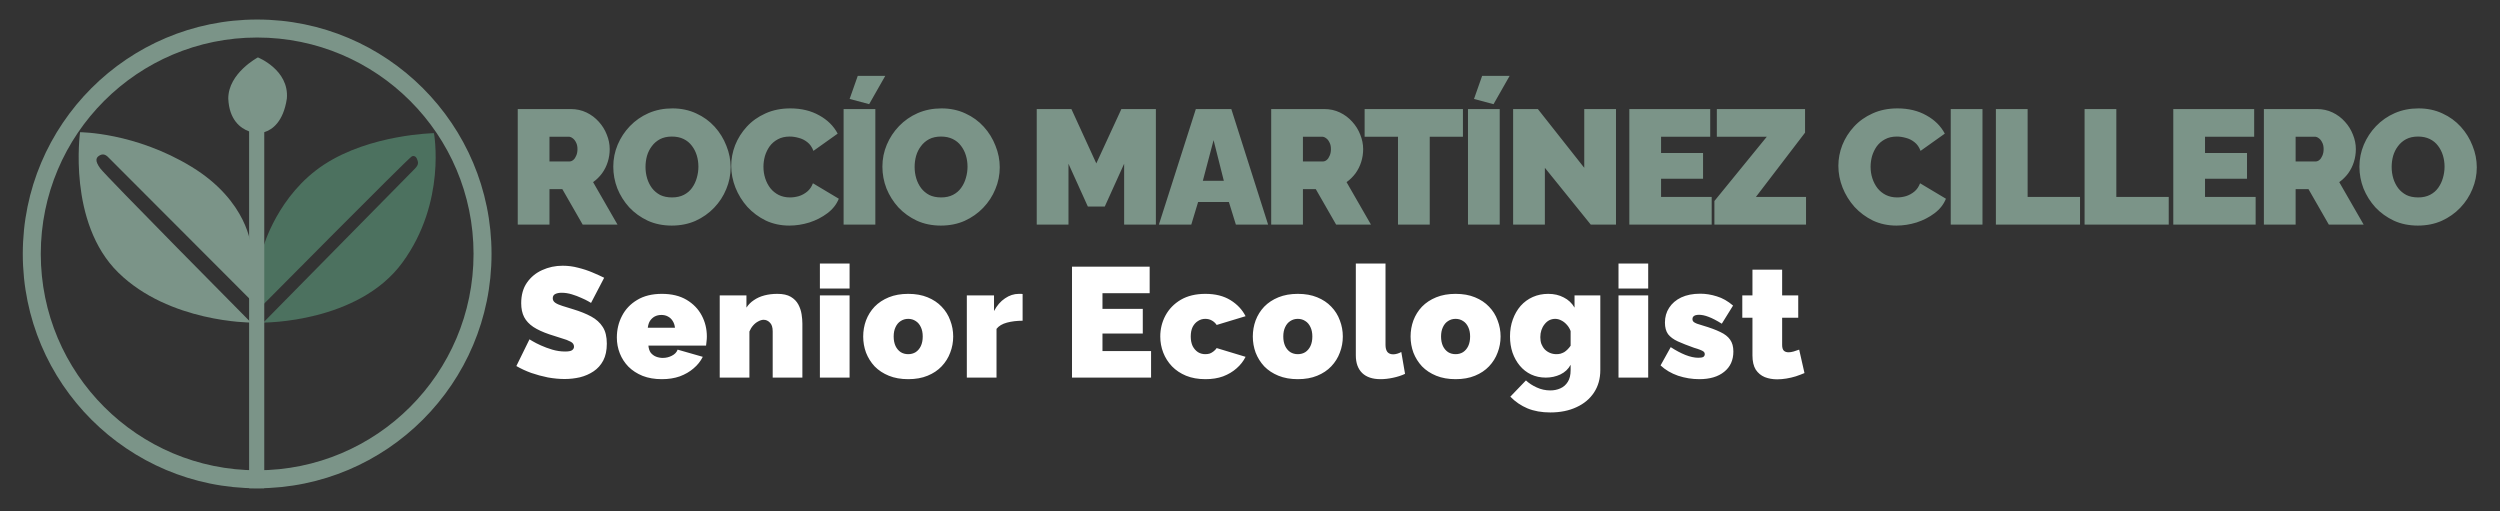
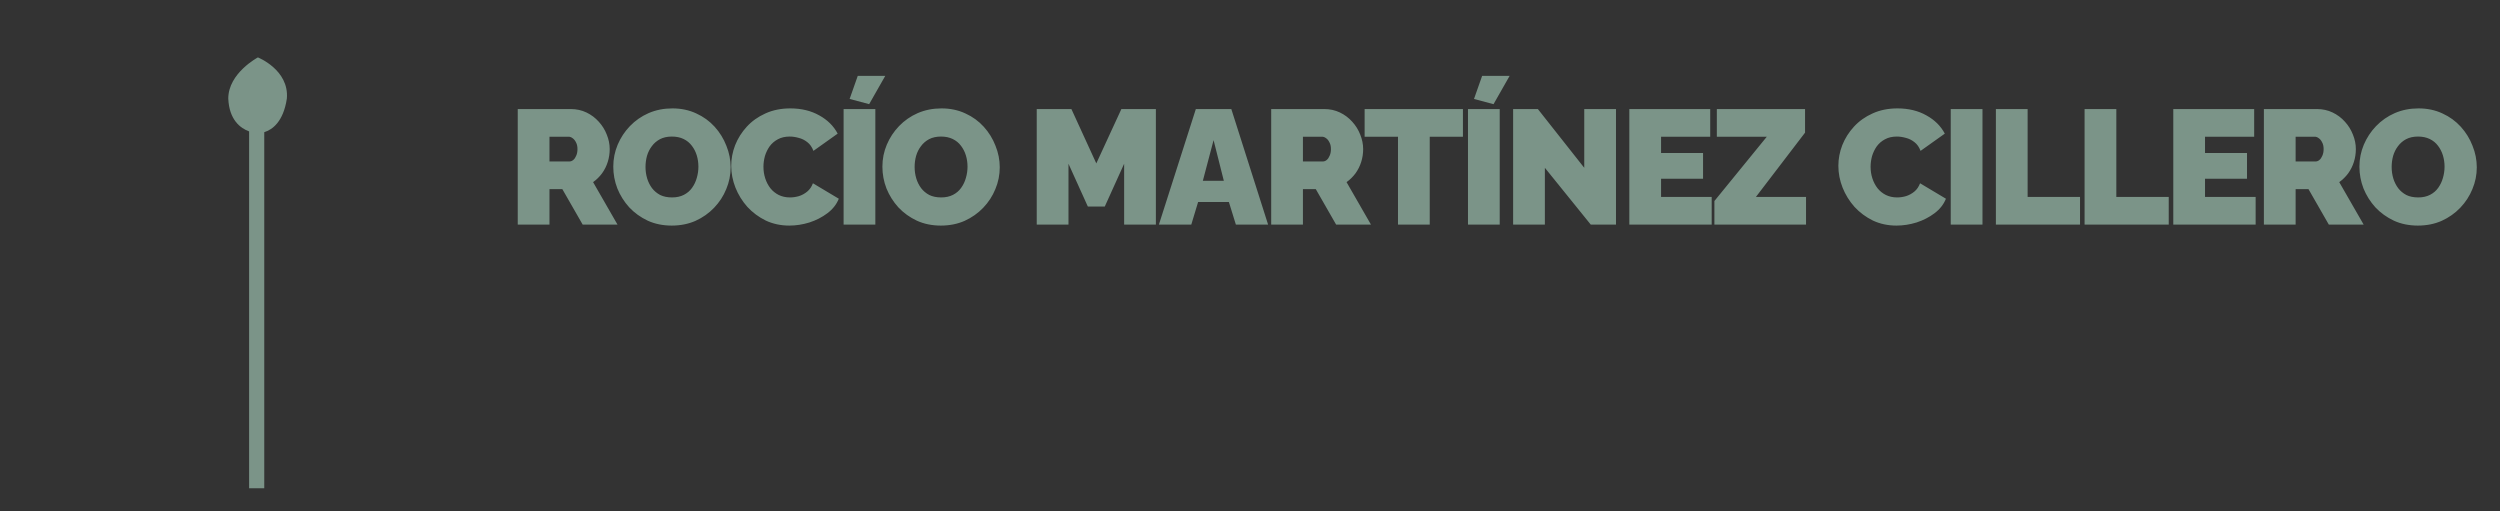
<svg xmlns="http://www.w3.org/2000/svg" width="768" height="157" viewBox="0 0 768 157" fill="none">
  <rect x="0" y="0" width="768" height="157" fill="#333333" stroke="none" />
  <path d="M159.05 69V33.5H175.35C177.083 33.5 178.683 33.85 180.15 34.55C181.617 35.25 182.883 36.2 183.95 37.4C185.017 38.567 185.833 39.883 186.4 41.35C187 42.817 187.3 44.3 187.3 45.8C187.3 47.167 187.1 48.483 186.7 49.75C186.3 51.017 185.717 52.183 184.95 53.25C184.183 54.283 183.267 55.183 182.2 55.95L189.7 69H179L172.75 58.1H168.8V69H159.05ZM168.8 49.6H174.95C175.35 49.6 175.733 49.45 176.1 49.15C176.467 48.85 176.767 48.417 177 47.85C177.267 47.283 177.4 46.6 177.4 45.8C177.4 44.967 177.25 44.283 176.95 43.75C176.683 43.183 176.333 42.75 175.9 42.45C175.5 42.15 175.1 42 174.7 42H168.8V49.6ZM206.351 69.3C203.651 69.3 201.201 68.8 199.001 67.8C196.801 66.767 194.901 65.4 193.301 63.7C191.734 61.967 190.517 60.033 189.651 57.9C188.817 55.733 188.401 53.5 188.401 51.2C188.401 48.833 188.851 46.583 189.751 44.45C190.651 42.317 191.901 40.417 193.501 38.75C195.134 37.05 197.051 35.717 199.251 34.75C201.484 33.783 203.917 33.3 206.551 33.3C209.251 33.3 211.701 33.817 213.901 34.85C216.101 35.85 217.984 37.217 219.551 38.95C221.117 40.683 222.317 42.633 223.151 44.8C224.017 46.933 224.451 49.133 224.451 51.4C224.451 53.733 224.001 55.967 223.101 58.1C222.234 60.233 220.984 62.15 219.351 63.85C217.751 65.517 215.851 66.85 213.651 67.85C211.451 68.817 209.017 69.3 206.351 69.3ZM198.301 51.3C198.301 52.5 198.467 53.667 198.801 54.8C199.134 55.9 199.634 56.9 200.301 57.8C200.967 58.667 201.801 59.367 202.801 59.9C203.834 60.4 205.051 60.65 206.451 60.65C207.851 60.65 209.067 60.383 210.101 59.85C211.134 59.317 211.967 58.6 212.601 57.7C213.267 56.767 213.751 55.75 214.051 54.65C214.384 53.517 214.551 52.367 214.551 51.2C214.551 50 214.384 48.85 214.051 47.75C213.717 46.65 213.217 45.667 212.551 44.8C211.884 43.9 211.034 43.2 210.001 42.7C208.967 42.2 207.767 41.95 206.401 41.95C205.001 41.95 203.784 42.217 202.751 42.75C201.751 43.283 200.917 44 200.251 44.9C199.584 45.767 199.084 46.767 198.751 47.9C198.451 49 198.301 50.133 198.301 51.3ZM224.633 50.95C224.633 48.783 225.033 46.667 225.833 44.6C226.667 42.5 227.867 40.6 229.433 38.9C231 37.2 232.9 35.85 235.133 34.85C237.4 33.817 239.95 33.3 242.783 33.3C246.183 33.3 249.15 34.017 251.683 35.45C254.217 36.85 256.1 38.717 257.333 41.05L249.883 46.35C249.45 45.183 248.817 44.283 247.983 43.65C247.183 43.017 246.3 42.583 245.333 42.35C244.4 42.083 243.483 41.95 242.583 41.95C241.183 41.95 239.967 42.233 238.933 42.8C237.933 43.333 237.1 44.05 236.433 44.95C235.8 45.85 235.317 46.85 234.983 47.95C234.683 49.05 234.533 50.15 234.533 51.25C234.533 52.483 234.717 53.667 235.083 54.8C235.45 55.933 235.983 56.95 236.683 57.85C237.383 58.717 238.233 59.4 239.233 59.9C240.267 60.4 241.417 60.65 242.683 60.65C243.583 60.65 244.5 60.517 245.433 60.25C246.367 59.95 247.217 59.483 247.983 58.85C248.75 58.217 249.333 57.367 249.733 56.3L257.683 61.05C256.983 62.783 255.817 64.267 254.183 65.5C252.55 66.733 250.7 67.683 248.633 68.35C246.567 68.983 244.517 69.3 242.483 69.3C239.85 69.3 237.433 68.783 235.233 67.75C233.067 66.683 231.183 65.283 229.583 63.55C228.017 61.783 226.8 59.817 225.933 57.65C225.067 55.45 224.633 53.217 224.633 50.95ZM259.154 69V33.5H268.904V69H259.154ZM267.004 32L261.004 30.4L263.504 23.3H271.954L267.004 32ZM289.023 69.3C286.323 69.3 283.873 68.8 281.673 67.8C279.473 66.767 277.573 65.4 275.973 63.7C274.406 61.967 273.189 60.033 272.323 57.9C271.489 55.733 271.073 53.5 271.073 51.2C271.073 48.833 271.523 46.583 272.423 44.45C273.323 42.317 274.573 40.417 276.173 38.75C277.806 37.05 279.723 35.717 281.923 34.75C284.156 33.783 286.589 33.3 289.223 33.3C291.923 33.3 294.373 33.817 296.573 34.85C298.773 35.85 300.656 37.217 302.223 38.95C303.789 40.683 304.989 42.633 305.823 44.8C306.689 46.933 307.123 49.133 307.123 51.4C307.123 53.733 306.673 55.967 305.773 58.1C304.906 60.233 303.656 62.15 302.023 63.85C300.423 65.517 298.523 66.85 296.323 67.85C294.123 68.817 291.689 69.3 289.023 69.3ZM280.973 51.3C280.973 52.5 281.139 53.667 281.473 54.8C281.806 55.9 282.306 56.9 282.973 57.8C283.639 58.667 284.473 59.367 285.473 59.9C286.506 60.4 287.723 60.65 289.123 60.65C290.523 60.65 291.739 60.383 292.773 59.85C293.806 59.317 294.639 58.6 295.273 57.7C295.939 56.767 296.423 55.75 296.723 54.65C297.056 53.517 297.223 52.367 297.223 51.2C297.223 50 297.056 48.85 296.723 47.75C296.389 46.65 295.889 45.667 295.223 44.8C294.556 43.9 293.706 43.2 292.673 42.7C291.639 42.2 290.439 41.95 289.073 41.95C287.673 41.95 286.456 42.217 285.423 42.75C284.423 43.283 283.589 44 282.923 44.9C282.256 45.767 281.756 46.767 281.423 47.9C281.123 49 280.973 50.133 280.973 51.3ZM345.336 69V50.3L339.386 63.45H334.186L328.236 50.3V69H318.486V33.5H329.136L336.786 50.2L344.486 33.5H355.086V69H345.336ZM367.361 33.5H378.261L389.561 69H379.661L377.511 62.05H368.061L365.961 69H356.011L367.361 33.5ZM375.961 55.55L372.811 43.05L369.511 55.55H375.961ZM390.511 69V33.5H406.811C408.544 33.5 410.144 33.85 411.611 34.55C413.078 35.25 414.344 36.2 415.411 37.4C416.478 38.567 417.294 39.883 417.861 41.35C418.461 42.817 418.761 44.3 418.761 45.8C418.761 47.167 418.561 48.483 418.161 49.75C417.761 51.017 417.178 52.183 416.411 53.25C415.644 54.283 414.728 55.183 413.661 55.95L421.161 69H410.461L404.211 58.1H400.261V69H390.511ZM400.261 49.6H406.411C406.811 49.6 407.194 49.45 407.561 49.15C407.928 48.85 408.228 48.417 408.461 47.85C408.728 47.283 408.861 46.6 408.861 45.8C408.861 44.967 408.711 44.283 408.411 43.75C408.144 43.183 407.794 42.75 407.361 42.45C406.961 42.15 406.561 42 406.161 42H400.261V49.6ZM449.413 42H439.213V69H429.463V42H419.213V33.5H449.413V42ZM450.964 69V33.5H460.714V69H450.964ZM458.814 32L452.814 30.4L455.314 23.3H463.764L458.814 32ZM474.583 51.55V69H464.833V33.5H472.433L486.683 51.55V33.5H496.433V69H488.683L474.583 51.55ZM525.829 60.5V69H500.529V33.5H525.379V42H510.279V47H523.179V54.9H510.279V60.5H525.829ZM526.663 61.75L542.763 42H527.413V33.5H554.513V40.75L539.413 60.5H554.813V69H526.663V61.75ZM564.746 50.95C564.746 48.783 565.146 46.667 565.946 44.6C566.78 42.5 567.98 40.6 569.546 38.9C571.113 37.2 573.013 35.85 575.246 34.85C577.513 33.817 580.063 33.3 582.896 33.3C586.296 33.3 589.263 34.017 591.796 35.45C594.33 36.85 596.213 38.717 597.446 41.05L589.996 46.35C589.563 45.183 588.93 44.283 588.096 43.65C587.296 43.017 586.413 42.583 585.446 42.35C584.513 42.083 583.596 41.95 582.696 41.95C581.296 41.95 580.08 42.233 579.046 42.8C578.046 43.333 577.213 44.05 576.546 44.95C575.913 45.85 575.43 46.85 575.096 47.95C574.796 49.05 574.646 50.15 574.646 51.25C574.646 52.483 574.83 53.667 575.196 54.8C575.563 55.933 576.096 56.95 576.796 57.85C577.496 58.717 578.346 59.4 579.346 59.9C580.38 60.4 581.53 60.65 582.796 60.65C583.696 60.65 584.613 60.517 585.546 60.25C586.48 59.95 587.33 59.483 588.096 58.85C588.863 58.217 589.446 57.367 589.846 56.3L597.796 61.05C597.096 62.783 595.93 64.267 594.296 65.5C592.663 66.733 590.813 67.683 588.746 68.35C586.68 68.983 584.63 69.3 582.596 69.3C579.963 69.3 577.546 68.783 575.346 67.75C573.18 66.683 571.296 65.283 569.696 63.55C568.13 61.783 566.913 59.817 566.046 57.65C565.18 55.45 564.746 53.217 564.746 50.95ZM599.267 69V33.5H609.017V69H599.267ZM613.136 69V33.5H622.886V60.5H638.986V69H613.136ZM640.384 69V33.5H650.134V60.5H666.234V69H640.384ZM692.932 60.5V69H667.632V33.5H692.482V42H677.382V47H690.282V54.9H677.382V60.5H692.932ZM695.466 69V33.5H711.766C713.499 33.5 715.099 33.85 716.566 34.55C718.033 35.25 719.299 36.2 720.366 37.4C721.433 38.567 722.249 39.883 722.816 41.35C723.416 42.817 723.716 44.3 723.716 45.8C723.716 47.167 723.516 48.483 723.116 49.75C722.716 51.017 722.133 52.183 721.366 53.25C720.599 54.283 719.683 55.183 718.616 55.95L726.116 69H715.416L709.166 58.1H705.216V69H695.466ZM705.216 49.6H711.366C711.766 49.6 712.149 49.45 712.516 49.15C712.883 48.85 713.183 48.417 713.416 47.85C713.683 47.283 713.816 46.6 713.816 45.8C713.816 44.967 713.666 44.283 713.366 43.75C713.099 43.183 712.749 42.75 712.316 42.45C711.916 42.15 711.516 42 711.116 42H705.216V49.6ZM742.767 69.3C740.067 69.3 737.617 68.8 735.417 67.8C733.217 66.767 731.317 65.4 729.717 63.7C728.15 61.967 726.933 60.033 726.067 57.9C725.233 55.733 724.817 53.5 724.817 51.2C724.817 48.833 725.267 46.583 726.167 44.45C727.067 42.317 728.317 40.417 729.917 38.75C731.55 37.05 733.467 35.717 735.667 34.75C737.9 33.783 740.333 33.3 742.967 33.3C745.667 33.3 748.117 33.817 750.317 34.85C752.517 35.85 754.4 37.217 755.967 38.95C757.533 40.683 758.733 42.633 759.567 44.8C760.433 46.933 760.867 49.133 760.867 51.4C760.867 53.733 760.417 55.967 759.517 58.1C758.65 60.233 757.4 62.15 755.767 63.85C754.167 65.517 752.267 66.85 750.067 67.85C747.867 68.817 745.433 69.3 742.767 69.3ZM734.717 51.3C734.717 52.5 734.883 53.667 735.217 54.8C735.55 55.9 736.05 56.9 736.717 57.8C737.383 58.667 738.217 59.367 739.217 59.9C740.25 60.4 741.467 60.65 742.867 60.65C744.267 60.65 745.483 60.383 746.517 59.85C747.55 59.317 748.383 58.6 749.017 57.7C749.683 56.767 750.167 55.75 750.467 54.65C750.8 53.517 750.967 52.367 750.967 51.2C750.967 50 750.8 48.85 750.467 47.75C750.133 46.65 749.633 45.667 748.967 44.8C748.3 43.9 747.45 43.2 746.417 42.7C745.383 42.2 744.183 41.95 742.817 41.95C741.417 41.95 740.2 42.217 739.167 42.75C738.167 43.283 737.333 44 736.667 44.9C736 45.767 735.5 46.767 735.167 47.9C734.867 49 734.717 50.133 734.717 51.3Z" fill="#7B9488" />
-   <path d="M181.568 93.056C181.568 93.056 181.296 92.896 180.752 92.576C180.208 92.256 179.488 91.904 178.592 91.52C177.696 91.104 176.72 90.736 175.664 90.416C174.608 90.096 173.568 89.936 172.544 89.936C171.744 89.936 171.088 90.064 170.576 90.32C170.064 90.576 169.808 91.008 169.808 91.616C169.808 92.192 170.064 92.656 170.576 93.008C171.088 93.36 171.808 93.68 172.736 93.968C173.696 94.256 174.832 94.608 176.144 95.024C178.256 95.664 180.08 96.4 181.616 97.232C183.152 98.064 184.336 99.136 185.168 100.448C186 101.728 186.416 103.44 186.416 105.584C186.416 107.632 186.048 109.36 185.312 110.768C184.576 112.144 183.584 113.248 182.336 114.08C181.088 114.912 179.696 115.52 178.16 115.904C176.624 116.256 175.056 116.432 173.456 116.432C171.824 116.432 170.112 116.272 168.32 115.952C166.56 115.6 164.848 115.136 163.184 114.56C161.52 113.952 160 113.248 158.624 112.448L162.656 104.24C162.656 104.24 162.976 104.432 163.616 104.816C164.256 105.2 165.104 105.632 166.16 106.112C167.216 106.592 168.384 107.024 169.664 107.408C170.976 107.792 172.288 107.984 173.6 107.984C174.624 107.984 175.328 107.856 175.712 107.6C176.128 107.312 176.336 106.944 176.336 106.496C176.336 105.824 175.984 105.312 175.28 104.96C174.576 104.576 173.648 104.224 172.496 103.904C171.376 103.552 170.128 103.152 168.752 102.704C166.768 102.032 165.136 101.28 163.856 100.448C162.576 99.584 161.632 98.576 161.024 97.424C160.416 96.24 160.112 94.816 160.112 93.152C160.112 90.624 160.704 88.512 161.888 86.816C163.072 85.12 164.624 83.84 166.544 82.976C168.496 82.08 170.592 81.632 172.832 81.632C174.496 81.632 176.096 81.84 177.632 82.256C179.2 82.64 180.656 83.12 182 83.696C183.376 84.272 184.576 84.816 185.6 85.328L181.568 93.056ZM203.321 116.48C201.113 116.48 199.145 116.144 197.417 115.472C195.689 114.768 194.233 113.824 193.049 112.64C191.897 111.456 191.017 110.096 190.409 108.56C189.801 107.024 189.497 105.408 189.497 103.712C189.497 101.28 190.025 99.056 191.081 97.04C192.137 94.992 193.689 93.36 195.737 92.144C197.785 90.896 200.313 90.272 203.321 90.272C206.329 90.272 208.857 90.88 210.905 92.096C212.953 93.312 214.505 94.912 215.561 96.896C216.617 98.88 217.145 101.04 217.145 103.376C217.145 103.856 217.113 104.352 217.049 104.864C217.017 105.344 216.969 105.776 216.905 106.16H199.193C199.257 107.056 199.497 107.792 199.913 108.368C200.361 108.912 200.905 109.312 201.545 109.568C202.217 109.824 202.905 109.952 203.609 109.952C204.601 109.952 205.529 109.728 206.393 109.28C207.289 108.832 207.881 108.208 208.169 107.408L215.897 109.616C215.225 110.96 214.281 112.144 213.065 113.168C211.881 114.192 210.473 115.008 208.841 115.616C207.209 116.192 205.369 116.48 203.321 116.48ZM199.001 100.688H207.353C207.257 99.856 207.017 99.152 206.633 98.576C206.281 98 205.801 97.552 205.193 97.232C204.617 96.912 203.945 96.752 203.177 96.752C202.409 96.752 201.721 96.912 201.113 97.232C200.537 97.552 200.057 98 199.673 98.576C199.321 99.152 199.097 99.856 199.001 100.688ZM246.491 116H237.371V101.792C237.371 100.544 237.083 99.648 236.507 99.104C235.963 98.528 235.323 98.24 234.587 98.24C234.075 98.24 233.531 98.4 232.955 98.72C232.379 99.008 231.851 99.424 231.371 99.968C230.891 100.512 230.507 101.136 230.219 101.84V116H221.099V90.752H229.307V94.496C229.915 93.568 230.683 92.8 231.611 92.192C232.539 91.552 233.611 91.072 234.827 90.752C236.043 90.432 237.371 90.272 238.811 90.272C240.539 90.272 241.915 90.576 242.939 91.184C243.963 91.792 244.731 92.576 245.243 93.536C245.755 94.496 246.091 95.504 246.251 96.56C246.411 97.584 246.491 98.528 246.491 99.392V116ZM251.871 116V90.752H260.991V116H251.871ZM251.871 88.64V80.96H260.991V88.64H251.871ZM278.998 116.48C276.758 116.48 274.774 116.128 273.046 115.424C271.318 114.72 269.862 113.76 268.678 112.544C267.526 111.296 266.646 109.888 266.038 108.32C265.462 106.752 265.174 105.104 265.174 103.376C265.174 101.648 265.462 100 266.038 98.432C266.646 96.832 267.526 95.424 268.678 94.208C269.862 92.992 271.318 92.032 273.046 91.328C274.774 90.624 276.758 90.272 278.998 90.272C281.27 90.272 283.254 90.624 284.95 91.328C286.678 92.032 288.118 92.992 289.27 94.208C290.454 95.424 291.334 96.832 291.91 98.432C292.518 100 292.822 101.648 292.822 103.376C292.822 105.104 292.518 106.752 291.91 108.32C291.334 109.888 290.454 111.296 289.27 112.544C288.118 113.76 286.678 114.72 284.95 115.424C283.254 116.128 281.27 116.48 278.998 116.48ZM274.534 103.376C274.534 104.496 274.726 105.472 275.11 106.304C275.494 107.104 276.022 107.728 276.694 108.176C277.366 108.592 278.134 108.8 278.998 108.8C279.862 108.8 280.63 108.592 281.302 108.176C281.974 107.728 282.502 107.104 282.886 106.304C283.27 105.472 283.462 104.496 283.462 103.376C283.462 102.256 283.27 101.296 282.886 100.496C282.502 99.664 281.974 99.04 281.302 98.624C280.63 98.176 279.862 97.952 278.998 97.952C278.134 97.952 277.366 98.176 276.694 98.624C276.022 99.04 275.494 99.664 275.11 100.496C274.726 101.296 274.534 102.256 274.534 103.376ZM314.146 98.528C312.386 98.528 310.786 98.72 309.346 99.104C307.906 99.488 306.834 100.128 306.13 101.024V116H297.01V90.752H305.362V95.552C306.258 93.856 307.378 92.56 308.722 91.664C310.066 90.736 311.49 90.272 312.994 90.272C313.346 90.272 313.586 90.272 313.714 90.272C313.874 90.272 314.018 90.288 314.146 90.32V98.528ZM353.608 107.84V116H329.32V81.92H353.176V90.08H338.68V94.88H351.064V102.464H338.68V107.84H353.608ZM370.308 116.48C368.068 116.48 366.084 116.128 364.356 115.424C362.66 114.72 361.22 113.76 360.036 112.544C358.852 111.296 357.956 109.888 357.348 108.32C356.74 106.752 356.436 105.104 356.436 103.376C356.436 101.072 356.964 98.928 358.02 96.944C359.108 94.928 360.676 93.312 362.724 92.096C364.804 90.88 367.332 90.272 370.308 90.272C373.348 90.272 375.908 90.912 377.988 92.192C380.068 93.472 381.62 95.12 382.644 97.136L373.764 99.824C373.348 99.216 372.836 98.752 372.228 98.432C371.652 98.112 370.996 97.952 370.26 97.952C369.428 97.952 368.676 98.176 368.004 98.624C367.332 99.04 366.788 99.648 366.372 100.448C365.988 101.248 365.796 102.224 365.796 103.376C365.796 104.496 365.988 105.472 366.372 106.304C366.788 107.104 367.332 107.728 368.004 108.176C368.676 108.592 369.428 108.8 370.26 108.8C370.772 108.8 371.236 108.736 371.652 108.608C372.068 108.448 372.452 108.224 372.804 107.936C373.188 107.648 373.508 107.312 373.764 106.928L382.644 109.616C381.972 110.96 381.044 112.144 379.86 113.168C378.708 114.192 377.332 115.008 375.732 115.616C374.164 116.192 372.356 116.48 370.308 116.48ZM398.688 116.48C396.449 116.48 394.465 116.128 392.737 115.424C391.008 114.72 389.552 113.76 388.368 112.544C387.216 111.296 386.336 109.888 385.728 108.32C385.152 106.752 384.864 105.104 384.864 103.376C384.864 101.648 385.152 100 385.728 98.432C386.336 96.832 387.216 95.424 388.368 94.208C389.552 92.992 391.008 92.032 392.737 91.328C394.465 90.624 396.449 90.272 398.688 90.272C400.961 90.272 402.945 90.624 404.641 91.328C406.369 92.032 407.809 92.992 408.961 94.208C410.145 95.424 411.025 96.832 411.601 98.432C412.209 100 412.513 101.648 412.513 103.376C412.513 105.104 412.209 106.752 411.601 108.32C411.025 109.888 410.145 111.296 408.961 112.544C407.809 113.76 406.369 114.72 404.641 115.424C402.945 116.128 400.961 116.48 398.688 116.48ZM394.225 103.376C394.225 104.496 394.417 105.472 394.8 106.304C395.184 107.104 395.712 107.728 396.384 108.176C397.056 108.592 397.824 108.8 398.688 108.8C399.553 108.8 400.321 108.592 400.993 108.176C401.665 107.728 402.193 107.104 402.576 106.304C402.96 105.472 403.152 104.496 403.152 103.376C403.152 102.256 402.96 101.296 402.576 100.496C402.193 99.664 401.665 99.04 400.993 98.624C400.321 98.176 399.553 97.952 398.688 97.952C397.824 97.952 397.056 98.176 396.384 98.624C395.712 99.04 395.184 99.664 394.8 100.496C394.417 101.296 394.225 102.256 394.225 103.376ZM416.509 80.96H425.629V105.968C425.629 106.896 425.821 107.616 426.205 108.128C426.621 108.608 427.213 108.848 427.981 108.848C428.365 108.848 428.781 108.784 429.229 108.656C429.677 108.528 430.093 108.352 430.477 108.128L431.629 114.848C430.541 115.36 429.309 115.76 427.933 116.048C426.589 116.336 425.309 116.48 424.093 116.48C421.661 116.48 419.789 115.856 418.477 114.608C417.165 113.328 416.509 111.52 416.509 109.184V80.96ZM447.155 116.48C444.915 116.48 442.931 116.128 441.203 115.424C439.475 114.72 438.019 113.76 436.835 112.544C435.683 111.296 434.803 109.888 434.195 108.32C433.619 106.752 433.331 105.104 433.331 103.376C433.331 101.648 433.619 100 434.195 98.432C434.803 96.832 435.683 95.424 436.835 94.208C438.019 92.992 439.475 92.032 441.203 91.328C442.931 90.624 444.915 90.272 447.155 90.272C449.427 90.272 451.411 90.624 453.107 91.328C454.835 92.032 456.275 92.992 457.427 94.208C458.611 95.424 459.491 96.832 460.067 98.432C460.675 100 460.979 101.648 460.979 103.376C460.979 105.104 460.675 106.752 460.067 108.32C459.491 109.888 458.611 111.296 457.427 112.544C456.275 113.76 454.835 114.72 453.107 115.424C451.411 116.128 449.427 116.48 447.155 116.48ZM442.691 103.376C442.691 104.496 442.883 105.472 443.267 106.304C443.651 107.104 444.179 107.728 444.851 108.176C445.523 108.592 446.291 108.8 447.155 108.8C448.019 108.8 448.787 108.592 449.459 108.176C450.131 107.728 450.659 107.104 451.043 106.304C451.427 105.472 451.619 104.496 451.619 103.376C451.619 102.256 451.427 101.296 451.043 100.496C450.659 99.664 450.131 99.04 449.459 98.624C448.787 98.176 448.019 97.952 447.155 97.952C446.291 97.952 445.523 98.176 444.851 98.624C444.179 99.04 443.651 99.664 443.267 100.496C442.883 101.296 442.691 102.256 442.691 103.376ZM474.864 116C473.232 116 471.728 115.68 470.352 115.04C469.008 114.4 467.856 113.504 466.896 112.352C465.936 111.2 465.184 109.856 464.64 108.32C464.128 106.784 463.872 105.12 463.872 103.328C463.872 101.44 464.16 99.712 464.736 98.144C465.312 96.544 466.112 95.152 467.136 93.968C468.192 92.784 469.44 91.872 470.88 91.232C472.32 90.592 473.904 90.272 475.632 90.272C477.424 90.272 479.008 90.64 480.384 91.376C481.792 92.08 482.896 93.12 483.696 94.496V90.752H491.616V113.696C491.616 116.32 490.976 118.608 489.696 120.56C488.416 122.512 486.624 124.016 484.32 125.072C482.016 126.16 479.328 126.704 476.256 126.704C473.6 126.704 471.264 126.288 469.248 125.456C467.264 124.624 465.504 123.424 463.968 121.856L468.768 116.864C469.696 117.728 470.8 118.448 472.08 119.024C473.392 119.632 474.784 119.936 476.256 119.936C477.376 119.936 478.4 119.728 479.328 119.312C480.288 118.896 481.056 118.224 481.632 117.296C482.208 116.4 482.496 115.2 482.496 113.696V112.064C481.792 113.376 480.736 114.368 479.328 115.04C477.952 115.68 476.464 116 474.864 116ZM478.128 108.8C478.576 108.8 478.992 108.752 479.376 108.656C479.792 108.528 480.176 108.368 480.528 108.176C480.88 107.952 481.216 107.68 481.536 107.36C481.888 107.008 482.208 106.624 482.496 106.208V101.696C482.208 100.928 481.808 100.272 481.296 99.728C480.784 99.152 480.224 98.72 479.616 98.432C479.008 98.112 478.384 97.952 477.744 97.952C477.104 97.952 476.496 98.096 475.92 98.384C475.376 98.672 474.896 99.088 474.48 99.632C474.064 100.144 473.744 100.736 473.52 101.408C473.296 102.08 473.184 102.8 473.184 103.568C473.184 104.336 473.296 105.04 473.52 105.68C473.776 106.32 474.128 106.88 474.576 107.36C475.024 107.808 475.552 108.16 476.16 108.416C476.768 108.672 477.424 108.8 478.128 108.8ZM497.206 116V90.752H506.326V116H497.206ZM497.206 88.64V80.96H506.326V88.64H497.206ZM522.028 116.48C519.82 116.48 517.644 116.128 515.5 115.424C513.388 114.688 511.596 113.632 510.124 112.256L513.244 106.64C514.812 107.664 516.316 108.464 517.756 109.04C519.228 109.616 520.556 109.904 521.74 109.904C522.412 109.904 522.908 109.824 523.228 109.664C523.548 109.472 523.708 109.168 523.708 108.752C523.708 108.464 523.596 108.224 523.372 108.032C523.148 107.84 522.78 107.648 522.268 107.456C521.788 107.264 521.164 107.056 520.396 106.832C518.412 106.128 516.748 105.472 515.404 104.864C514.092 104.256 513.1 103.52 512.428 102.656C511.788 101.76 511.468 100.576 511.468 99.104C511.468 97.376 511.9 95.856 512.764 94.544C513.628 93.2 514.86 92.144 516.46 91.376C518.092 90.608 520.044 90.224 522.316 90.224C524.012 90.224 525.708 90.496 527.404 91.04C529.132 91.552 530.796 92.496 532.396 93.872L528.94 99.44C527.34 98.448 525.98 97.744 524.86 97.328C523.772 96.912 522.796 96.704 521.932 96.704C521.516 96.704 521.148 96.752 520.828 96.848C520.54 96.944 520.316 97.088 520.156 97.28C519.996 97.472 519.916 97.728 519.916 98.048C519.916 98.368 520.028 98.64 520.252 98.864C520.476 99.056 520.828 99.248 521.308 99.44C521.788 99.6 522.396 99.792 523.132 100.016C525.308 100.656 527.084 101.312 528.46 101.984C529.836 102.624 530.844 103.408 531.484 104.336C532.156 105.264 532.492 106.48 532.492 107.984C532.492 110.64 531.548 112.72 529.66 114.224C527.804 115.728 525.26 116.48 522.028 116.48ZM554.338 114.608C553.506 114.96 552.61 115.296 551.65 115.616C550.722 115.904 549.762 116.128 548.77 116.288C547.81 116.448 546.866 116.528 545.938 116.528C544.562 116.528 543.298 116.304 542.146 115.856C540.994 115.376 540.066 114.608 539.362 113.552C538.69 112.464 538.354 111.008 538.354 109.184V97.616H535.234V90.752H538.354V82.832H547.474V90.752H552.418V97.616H547.474V105.968C547.474 106.8 547.65 107.392 548.002 107.744C548.354 108.064 548.834 108.224 549.442 108.224C549.89 108.224 550.402 108.144 550.978 107.984C551.554 107.824 552.13 107.632 552.706 107.408L554.338 114.608Z" fill="white" />
-   <path fill-rule="evenodd" clip-rule="evenodd" d="M79 150C118.765 150 151 117.765 151 78C151 38.236 118.765 6 79 6C39.236 6 7 38.236 7 78C7 117.765 39.236 150 79 150ZM79 144.473C115.712 144.473 145.473 114.712 145.473 78C145.473 41.288 115.712 11.527 79 11.527C42.288 11.527 12.527 41.288 12.527 78C12.527 114.712 42.288 144.473 79 144.473Z" fill="#7B9488" />
-   <path d="M30.795 47.642C29.491 48.295 29.002 49.275 30.795 51.725C32.589 54.175 77.109 99.091 77.109 99.091C77.109 99.091 51.995 99.091 36.34 83.738C20.685 68.385 24.599 40.618 24.599 40.618C24.599 40.618 41.445 40.618 58.844 51.235C76.245 61.851 77.109 75.734 77.109 75.734V92.231L33.405 48.458C33.078 48.132 32.1 46.988 30.795 47.642Z" fill="#7B9488" />
-   <path d="M80.891 93.534C80.891 93.534 124.955 49.081 126.429 48.1C126.965 47.743 127.716 47.937 128.067 48.754C128.522 49.815 128.722 50.552 127.412 51.859C126.101 53.166 80.891 99.091 80.891 99.091C80.891 99.091 110.048 99.254 123.644 80.623C137.24 61.992 133.309 40.909 133.309 40.909C133.309 40.909 113.816 41.236 99.565 50.552C85.314 59.867 80.891 75.883 80.891 75.883V93.534Z" fill="#4C715F" />
  <path fill-rule="evenodd" clip-rule="evenodd" d="M79.226 17.636C79.226 17.636 70.127 22.451 70.127 30.276C70.404 36.861 73.895 39.412 76.527 40.367V150H81.182V40.601C83.644 39.851 87.049 37.433 88.123 30.276C88.865 21.448 79.226 17.636 79.226 17.636Z" fill="#7B9488" />
</svg>